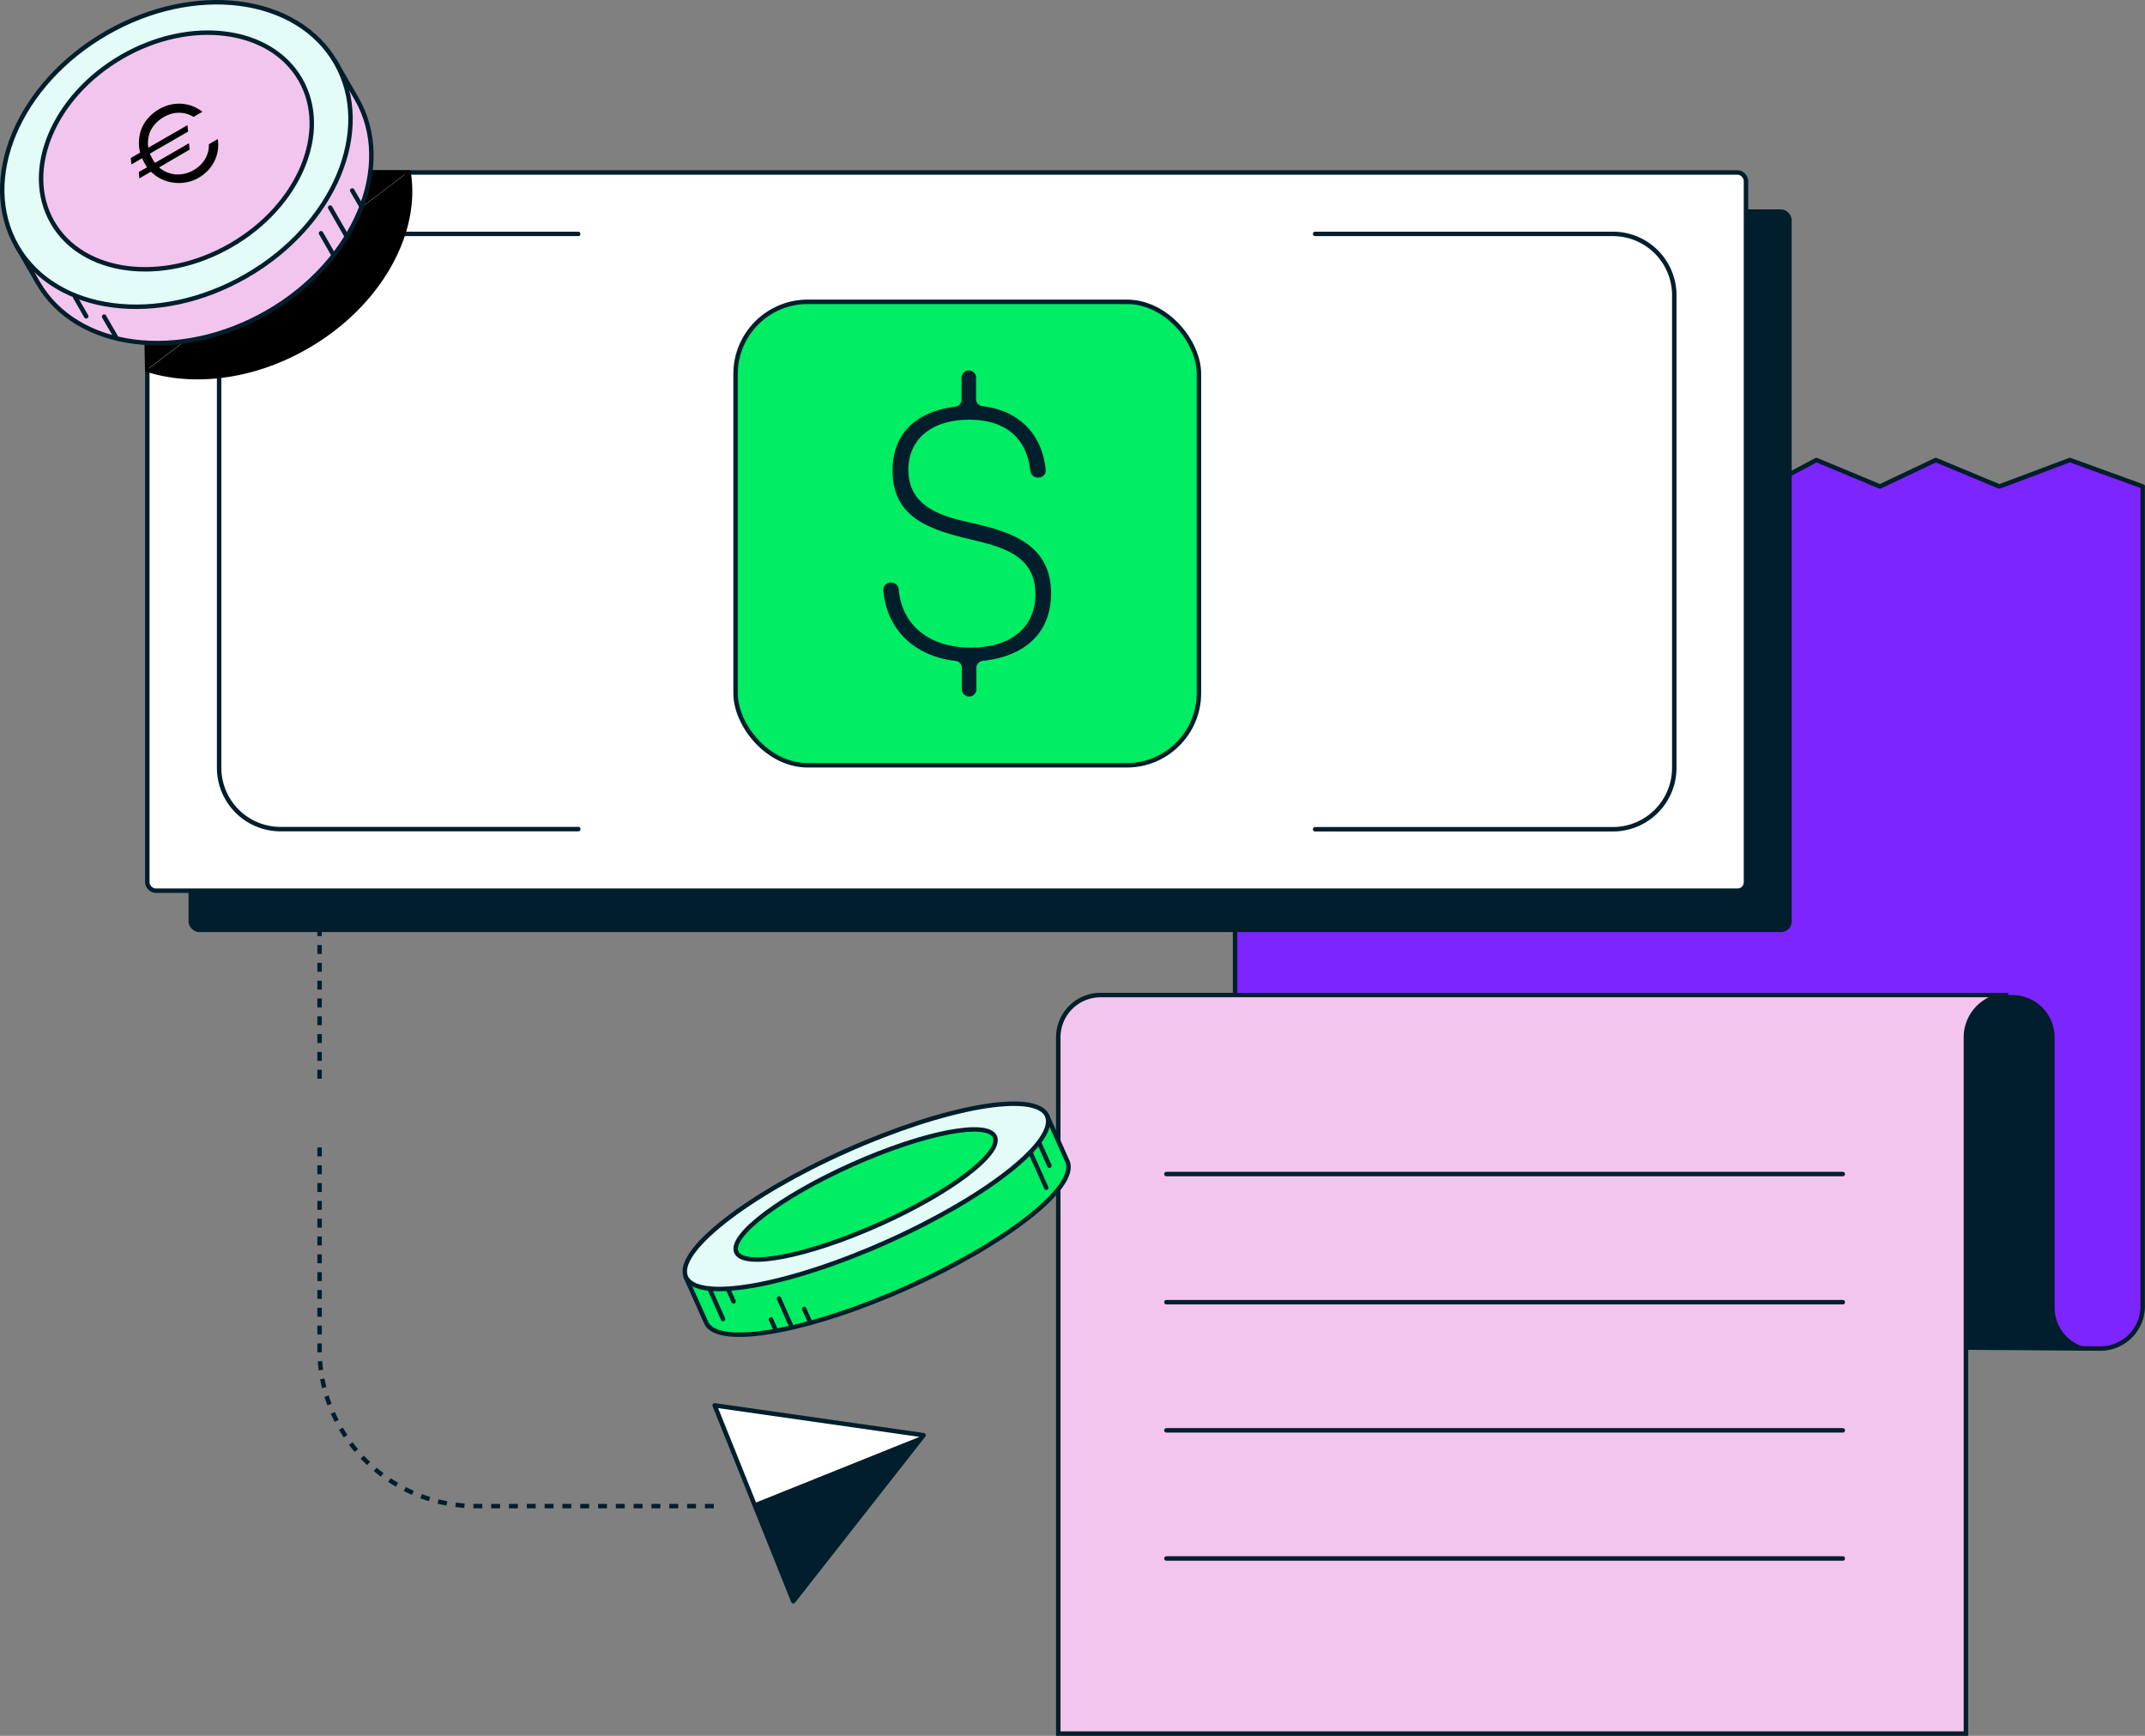
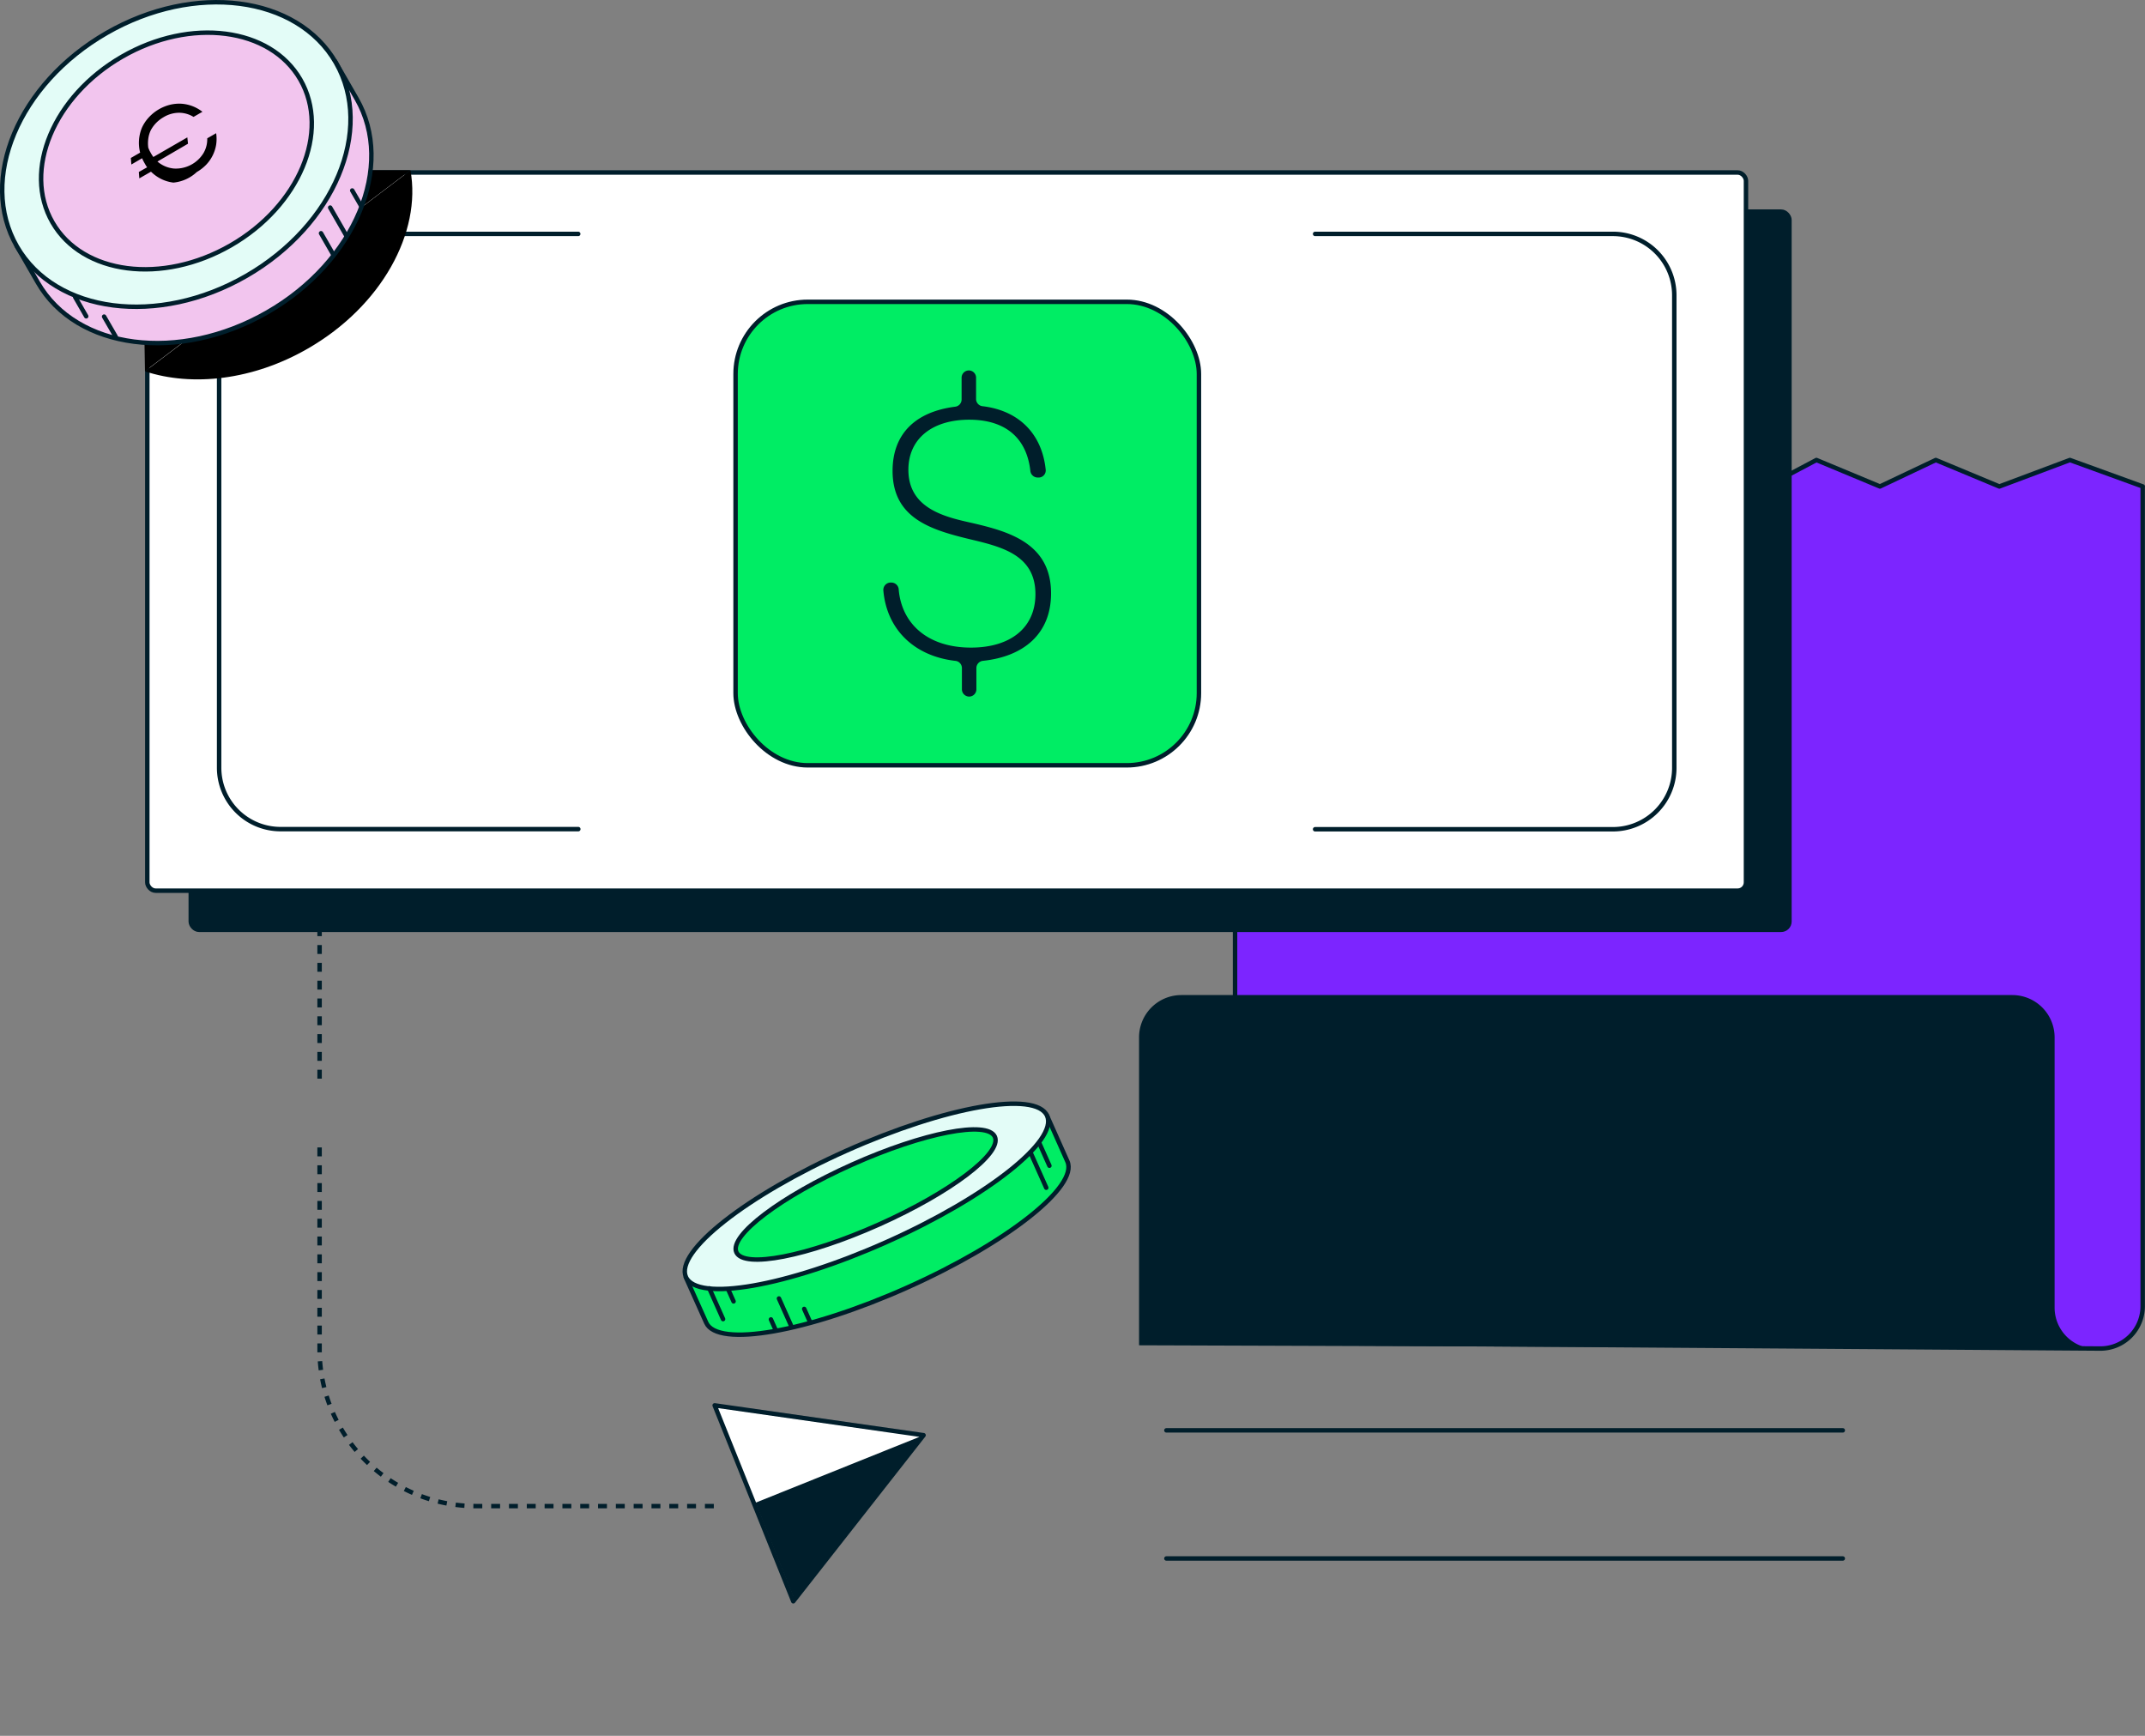
<svg xmlns="http://www.w3.org/2000/svg" viewBox="0 0 481.71 389.76">
  <rect x="0" y="0" width="481.71" height="389.76" fill="#808080" stroke="none" />
  <defs>
    <style>.cls-1{fill:#7c25ff;}.cls-1,.cls-10,.cls-11,.cls-12,.cls-3,.cls-4,.cls-5,.cls-6,.cls-7,.cls-8,.cls-9{stroke:#001e2b;}.cls-1,.cls-10,.cls-11,.cls-4,.cls-5,.cls-6,.cls-7,.cls-9{stroke-linecap:round;stroke-linejoin:round;}.cls-2,.cls-5{fill:#001e2b;}.cls-12,.cls-3{fill:#f2c5ee;}.cls-3,.cls-8{stroke-miterlimit:10;}.cls-4,.cls-8{fill:none;}.cls-6{fill:#fff;}.cls-10,.cls-7{fill:#00ed64;}.cls-8{stroke-dasharray:2 2;}.cls-11,.cls-9{fill:#e3fcf7;}.cls-12{stroke-miterlimit:10;}</style>
  </defs>
  <g id="Layer_2" data-name="Layer 2">
    <g id="Layer_1-2" data-name="Layer 1">
      <g id="Finance">
        <g id="Layer_2-2" data-name="Layer 2">
          <g id="ART">
            <path class="cls-1" d="M481.21,109.23l-16.36-5.94L449,109.23l-14.27-5.94-12.54,5.94-14.27-5.94-11.24,5.94-13.4-5.94-12.54,5.94-14.27-5.94-14.64,5.94-12.59-5.94-14.7,5.94-13.84-5.94-13.4,5.94-9.94-5.94V301.43l194.25,1.37a9.5,9.5,0,0,0,9.58-9.44V109.23Z" />
            <path class="cls-2" d="M470.6,302.8a9.19,9.19,0,0,1-9.19-9.18V232.93a9.5,9.5,0,0,0-9.5-9.5H265.3a9.5,9.5,0,0,0-9.5,9.5v69.14Z" />
-             <path class="cls-3" d="M441.49,223.43H247.17a9.5,9.5,0,0,0-9.51,9.49h0V389.26H441.49V232.93a9.5,9.5,0,0,1,9.5-9.5Z" />
            <line class="cls-4" x1="261.94" y1="263.62" x2="413.84" y2="263.62" />
            <line class="cls-4" x1="261.94" y1="292.39" x2="413.84" y2="292.39" />
            <line class="cls-4" x1="261.94" y1="321.17" x2="413.84" y2="321.17" />
            <line class="cls-4" x1="261.94" y1="349.94" x2="413.84" y2="349.94" />
            <path class="cls-2" d="M264.14,203.89H382.57a10.4,10.4,0,0,0,10.4-10.4V100.24l-9.5,5.94-13.4-5.94-12.54,5.94-3.95,74.41-88.94,7.49Z" />
            <rect class="cls-5" x="42.84" y="47.52" width="359.02" height="161.26" rx="1.87" />
            <rect class="cls-6" x="33.08" y="38.73" width="359.02" height="161.26" rx="1.87" />
            <path class="cls-4" d="M129.85,52.52H63A13.78,13.78,0,0,0,49.21,66.3h0V172.38A13.79,13.79,0,0,0,63,186.17h66.87" />
            <path class="cls-4" d="M295.34,186.2h66.84A13.79,13.79,0,0,0,376,172.41V66.31a13.78,13.78,0,0,0-13.79-13.79H295.34" />
            <rect class="cls-7" x="165.19" y="67.77" width="104.06" height="104.07" rx="16.21" />
            <path class="cls-2" d="M220.76,91.22c8.07,1,13.26,6.2,14.08,14.28a1.59,1.59,0,0,1-1.46,1.72H233a1.65,1.65,0,0,1-1.61-1.5c-.82-7.3-5.5-11.48-13.73-11.48S204,98.45,204,105.49c0,8.94,8.7,10.68,14.56,12,8.14,1.9,17.48,4.59,17.48,15.74,0,9.09-6.14,14.18-15.28,15.15a1.64,1.64,0,0,0-1.49,1.61v4.8a1.63,1.63,0,0,1-1.62,1.62h0a1.64,1.64,0,0,1-1.63-1.62V150a1.62,1.62,0,0,0-1.47-1.61c-9.46-1.09-15.43-7.27-16.17-15.78a1.65,1.65,0,0,1,1.49-1.8h.37a1.65,1.65,0,0,1,1.59,1.6c.68,7.65,6.5,13,16.22,13,8.86,0,14.48-4.43,14.48-12,0-8.54-7.12-10.52-14.08-12.18-8.94-2.14-18-4.59-18-15.5,0-8.2,5-13.25,14.05-14.41a1.63,1.63,0,0,0,1.45-1.6V84.8a1.63,1.63,0,0,1,1.63-1.62h0a1.62,1.62,0,0,1,1.62,1.62v4.82A1.64,1.64,0,0,0,220.76,91.22Z" />
            <polygon class="cls-6" points="207.41 322.26 160.49 315.56 178.15 359.55 207.41 322.26" />
            <polygon class="cls-2" points="207.41 322.26 169.67 337.42 178.5 359.41 207.41 322.26" />
            <path class="cls-8" d="M71.77,257.65v45.43a35.1,35.1,0,0,0,35.08,35.1h54.22" />
            <line class="cls-8" x1="71.77" y1="204.2" x2="71.77" y2="243.65" />
            <path class="cls-7" d="M154,286.75,158.6,297c2.52,5.65,22.72,2.12,45.11-7.88s38.51-22.69,36-28.34l-4.56-10.23Z" />
            <ellipse class="cls-9" cx="194.59" cy="268.63" rx="44.41" ry="11.2" transform="translate(-92.64 102.72) rotate(-24.07)" />
            <line class="cls-4" x1="159.29" y1="289.28" x2="162.38" y2="296.19" />
            <line class="cls-4" x1="163.56" y1="289.57" x2="164.74" y2="292.21" />
            <line class="cls-4" x1="231.42" y1="258.77" x2="234.96" y2="266.69" />
            <line class="cls-4" x1="233.4" y1="256.67" x2="235.67" y2="261.75" />
            <line class="cls-4" x1="177.74" y1="297.85" x2="174.93" y2="291.56" />
            <line class="cls-4" x1="180.6" y1="293.9" x2="181.94" y2="296.89" />
            <line class="cls-4" x1="173.13" y1="296.26" x2="174.19" y2="298.63" />
            <ellipse class="cls-10" cx="194.4" cy="268.21" rx="31.79" ry="7.37" transform="translate(-92.49 102.61) rotate(-24.07)" />
            <polyline points="92.16 38.22 77.43 38.21 32.33 70.1 32.56 83.33" />
            <path d="M32.56,83.38c10.61,3.49,24.29,2,36.62-5.14,16.52-9.52,25.52-26.06,23-40" />
            <path class="cls-3" d="M73.85,15c-11-8.47-29.21-8.69-45.27.56S3.56,40.69,5.41,54.38l-1.56,1,4.67,8.11c8.68,15.06,31.74,18,51.52,6.63S88.77,37.23,80.09,22.18l-4.67-8.12Z" />
            <ellipse class="cls-11" cx="39.61" cy="34.69" rx="41.33" ry="31.46" transform="translate(-12.03 24.41) rotate(-29.95)" />
            <ellipse class="cls-12" cx="39.62" cy="33.9" rx="32.12" ry="24.45" transform="translate(-11.63 24.31) rotate(-29.95)" />
            <line class="cls-4" x1="16.87" y1="66.69" x2="19.36" y2="71.02" />
            <line class="cls-4" x1="25.97" y1="75.57" x2="23.38" y2="71.09" />
            <line class="cls-4" x1="74.15" y1="46.61" x2="77.76" y2="52.89" />
            <line class="cls-4" x1="72.09" y1="52.37" x2="74.76" y2="57.01" />
            <line class="cls-4" x1="79.1" y1="42.77" x2="81.08" y2="46.2" />
-             <path d="M29.5,36.94l-.12-1.47,2.09-1.2a8.92,8.92,0,0,1,.38-5.54,8.64,8.64,0,0,1,1.55-2.35,9.69,9.69,0,0,1,4.8-2.86,8.79,8.79,0,0,1,2.55-.23,8.6,8.6,0,0,1,2.46.54,8.76,8.76,0,0,1,2.25,1.27l-2,1.15a6.18,6.18,0,0,0-3.27-.93,6.78,6.78,0,0,0-3.47,1A7.71,7.71,0,0,0,35,27.67a7.31,7.31,0,0,0-1.15,1.6,6.29,6.29,0,0,0-.55,1.9,7.44,7.44,0,0,0,0,2l8.8-5.07.14,1.45-8.57,4.94c.07.18.15.36.23.54s.18.36.28.54a8.69,8.69,0,0,0,.63,1l7.63-4.4.15,1.42-6.86,4a6.6,6.6,0,0,0,3.67,1.57,7.29,7.29,0,0,0,6.68-3.48,6.17,6.17,0,0,0,.83-3.3l2-1.15a8.65,8.65,0,0,1,0,2.59,8.53,8.53,0,0,1-2.24,4.49,9.64,9.64,0,0,1-2.11,1.64A8.89,8.89,0,0,1,38.94,41a8.5,8.5,0,0,1-2.69-.79,8.9,8.9,0,0,1-2.34-1.66l-2.62,1.5-.11-1.44,1.87-1.05a2.91,2.91,0,0,1-.32-.46l-.29-.51a10.48,10.48,0,0,1-.53-1.06Z" />
+             <path d="M29.5,36.94l-.12-1.47,2.09-1.2a8.92,8.92,0,0,1,.38-5.54,8.64,8.64,0,0,1,1.55-2.35,9.69,9.69,0,0,1,4.8-2.86,8.79,8.79,0,0,1,2.55-.23,8.6,8.6,0,0,1,2.46.54,8.76,8.76,0,0,1,2.25,1.27l-2,1.15a6.18,6.18,0,0,0-3.27-.93,6.78,6.78,0,0,0-3.47,1A7.71,7.71,0,0,0,35,27.67a7.31,7.31,0,0,0-1.15,1.6,6.29,6.29,0,0,0-.55,1.9,7.44,7.44,0,0,0,0,2c.07.18.15.36.23.54s.18.36.28.54a8.69,8.69,0,0,0,.63,1l7.63-4.4.15,1.42-6.86,4a6.6,6.6,0,0,0,3.67,1.57,7.29,7.29,0,0,0,6.68-3.48,6.17,6.17,0,0,0,.83-3.3l2-1.15a8.65,8.65,0,0,1,0,2.59,8.53,8.53,0,0,1-2.24,4.49,9.64,9.64,0,0,1-2.11,1.64A8.89,8.89,0,0,1,38.94,41a8.5,8.5,0,0,1-2.69-.79,8.9,8.9,0,0,1-2.34-1.66l-2.62,1.5-.11-1.44,1.87-1.05a2.91,2.91,0,0,1-.32-.46l-.29-.51a10.48,10.48,0,0,1-.53-1.06Z" />
          </g>
        </g>
      </g>
    </g>
  </g>
</svg>